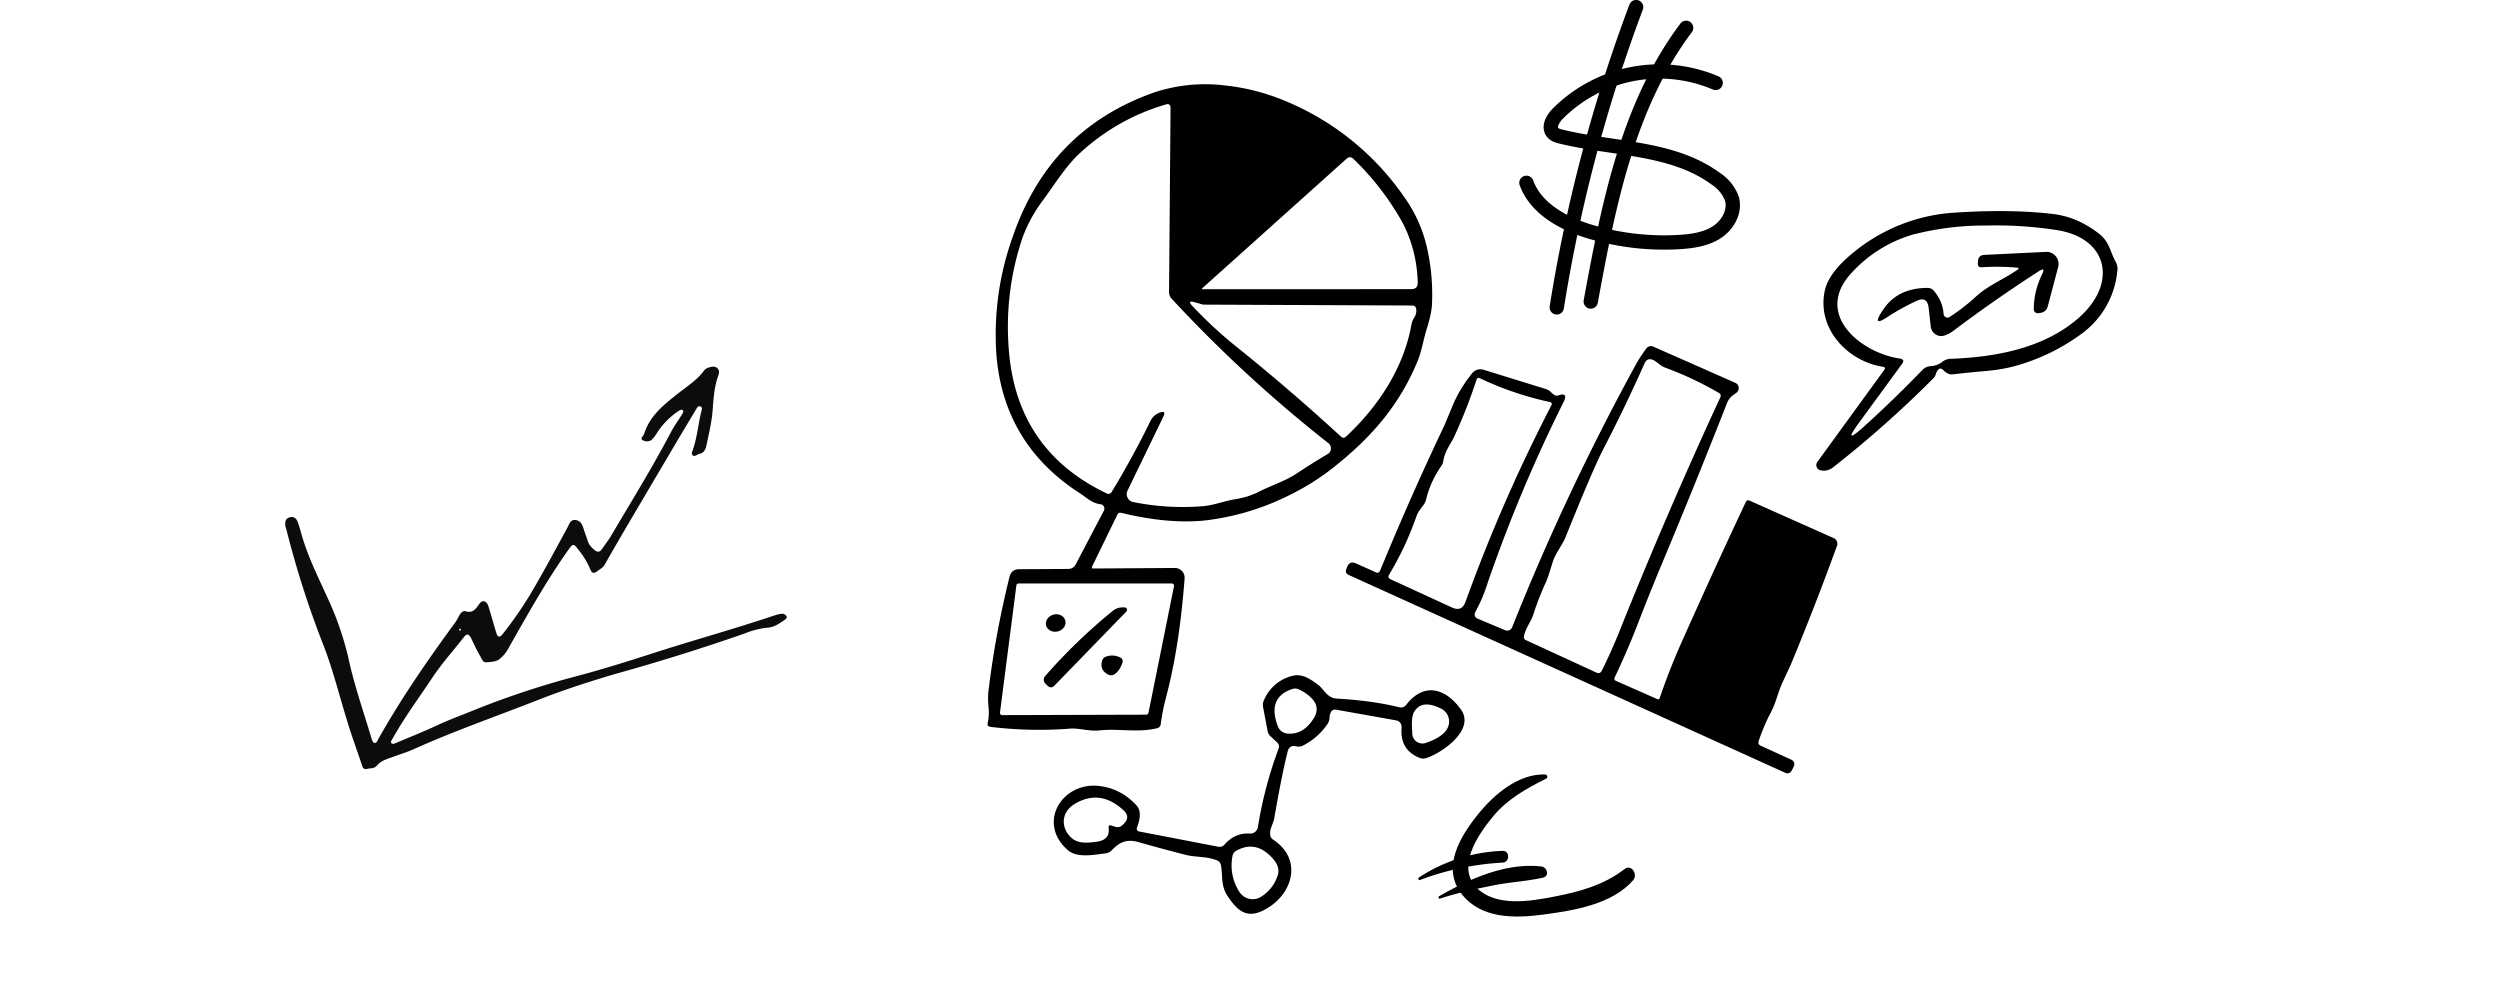
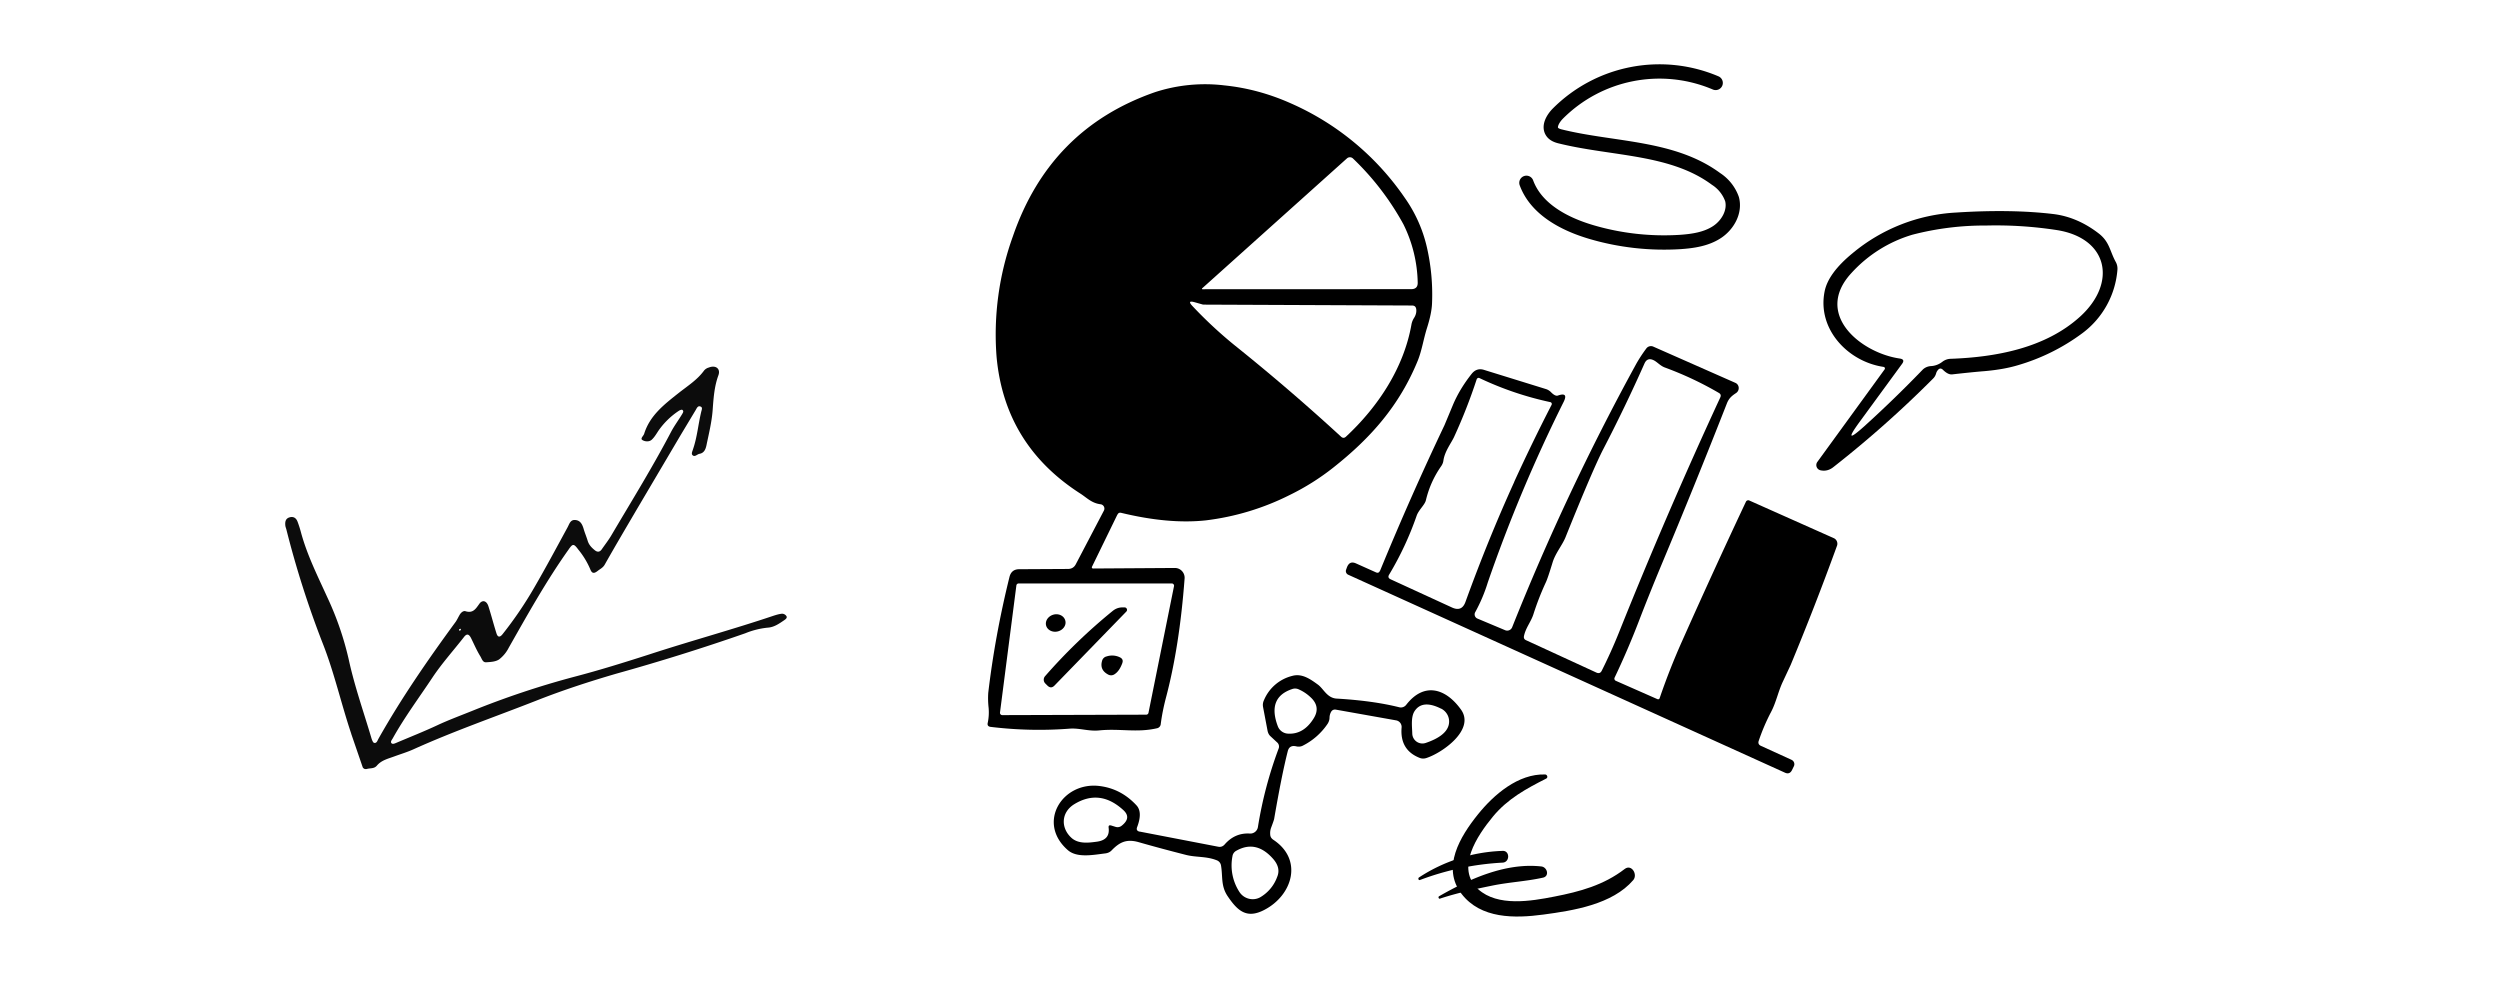
<svg xmlns="http://www.w3.org/2000/svg" fill="none" viewBox="0 0 281 112">
  <path fill="#fff" d="M0 0h281v112H0z" />
  <g clip-path="url(#a)">
    <path fill="#000" d="m128.1 93.47 8.82 1.7c.29.06.53-.03.72-.24.78-.9 1.72-1.3 2.82-1.24.45.04.86-.28.93-.73a45.72 45.72 0 0 1 2.32-8.8.62.62 0 0 0-.18-.73l-.7-.65c-.2-.17-.31-.4-.36-.66l-.5-2.64c-.05-.27-.02-.53.1-.78a4.66 4.66 0 0 1 3.18-2.73c1.08-.3 2 .34 2.84.95.67.46 1.04 1.52 2.13 1.6 2.73.16 5.08.48 7.07.98.3.07.59-.05.77-.28 1.99-2.57 4.42-1.88 6.15.53 1.64 2.28-2.14 4.9-3.91 5.46-.26.08-.52.07-.77-.04-1.46-.59-2.13-1.72-1.99-3.4a.75.75 0 0 0-.61-.8l-6.74-1.2c-.28-.06-.49.05-.61.31a1.4 1.4 0 0 0-.14.56c0 .27-.08.5-.22.72a7.33 7.33 0 0 1-2.78 2.45c-.23.12-.48.14-.74.08-.51-.12-.84.06-.96.56-.47 1.85-.97 4.37-1.52 7.56-.01.1-.13.45-.35 1.03-.08.23-.12.47-.1.72 0 .26.11.47.35.63 3.37 2.23 2.16 6.2-.95 7.85-2.04 1.1-3.07.13-4.17-1.49-.8-1.18-.54-2.2-.76-3.48a.75.75 0 0 0-.44-.56c-1.2-.49-2.36-.32-3.54-.63-1.76-.45-3.53-.92-5.27-1.42-1.37-.39-2.15 0-3.04.92-.19.2-.42.3-.69.34-1.33.16-3.2.55-4.24-.37-3.52-3.07-.62-7.73 3.58-7.2 1.6.2 2.98.92 4.13 2.16.49.52.51 1.34.08 2.47-.1.27 0 .43.28.5v-.01Z" />
    <path fill="#fff" d="M143.63 81.64c-.82-2.16-.28-3.56 1.61-4.19a.97.97 0 0 1 .77.05c.56.25 1.04.6 1.45 1.02.63.67.7 1.4.22 2.19-.76 1.25-1.75 1.83-2.93 1.75-.5-.03-.94-.35-1.12-.82Zm18.36-1.99c.7.36 1.04 1.15.83 1.89-.23.81-1.1 1.47-2.58 1.97a1.14 1.14 0 0 1-1.5-1.05c-.02-.77-.17-1.83.24-2.5.58-.92 1.59-1.02 3.01-.3Zm-37.38 13.39c.12.92-.33 1.44-1.36 1.57-.94.13-2.04.25-2.8-.42-1.23-1.1-1.21-2.87.3-3.8 1.92-1.17 3.76-.95 5.53.68.61.57.55 1.14-.19 1.73a.73.73 0 0 1-.7.14l-.48-.15c-.24-.07-.33.01-.3.25Zm18.95 5.51a4.37 4.37 0 0 1-1.94 2.32c-.8.42-1.8.16-2.3-.6a5.48 5.48 0 0 1-.79-4.04.82.82 0 0 1 .42-.6c1.5-.85 2.88-.54 4.16.92.57.66.73 1.32.45 2Z" />
    <path fill="#000" d="m125.6 57.83-2.86 5.87c-.05.1.01.2.12.2l9.2-.06c.63 0 1.13.54 1.09 1.17-.38 5.1-1.08 9.6-2.12 13.5-.25.97-.44 1.92-.56 2.85a.53.53 0 0 1-.44.5c-2.28.52-4.17 0-6.5.24-1.2.11-2.17-.28-3.3-.2-2.97.23-5.94.16-8.9-.2-.26-.04-.37-.18-.31-.45.12-.56.15-1.12.1-1.7a9.54 9.54 0 0 1-.04-1.68c.5-4.25 1.29-8.58 2.38-13 .14-.59.51-.89 1.1-.89l5.48-.03c.4 0 .7-.18.88-.53l3.16-6.03a.49.49 0 0 0-.37-.71c-1-.12-1.55-.73-2.26-1.19-5.7-3.65-8.85-8.79-9.44-15.44a32.5 32.5 0 0 1 1.84-13.49c2.78-8.07 8.1-13.46 15.97-16.2a18.2 18.2 0 0 1 7.82-.76c2.53.26 5.02.93 7.46 2.02a30.32 30.32 0 0 1 12.8 10.62 15.7 15.7 0 0 1 2.5 5.63c.46 2.05.65 4.14.56 6.25-.03.74-.22 1.66-.57 2.76-.39 1.24-.57 2.5-1.03 3.65-2.07 5.06-5.28 8.69-9.49 12.02a26.9 26.9 0 0 1-4.87 3.07 28.62 28.62 0 0 1-9.47 2.87c-2.8.3-5.97.01-9.52-.85-.18-.04-.32.02-.4.2Z" />
    <path fill="#fff" d="M165.7 24.7c-.3.44-.43.4-.4-.14.04-.39.2-.86.5-1.41.1-.16.2-.17.34-.05.28.24.14.78-.44 1.6Z" />
    <path fill="#000" d="M132.57 11.85c-.17-.02-.28-.08-.31-.18-.05-.14 0-.22.15-.23 4-.46 7.6-.07 10.76 1.15 2.1.81 4.59 2.2 7.48 4.17.22.15.22.3.02.46-6 4.54-11.58 9.28-16.72 14.21-.6.59-.9.46-.87-.38.17-6.26.14-12.5-.06-18.7 0-.25-.2-.46-.45-.5Z" />
-     <path fill="#fff" d="M130.37 46.37c-.49.18-.84.5-1.06.95a97.81 97.81 0 0 1-4.35 7.96c-.14.24-.34.3-.59.17-6.83-3.27-10.49-8.75-11-16.43-.3-4.2.22-8.28 1.53-12.22a16.1 16.1 0 0 1 2.3-4.25c1.26-1.71 2.54-3.77 3.98-5.15a24.1 24.1 0 0 1 9.83-5.65c.37-.13.56.01.56.41l-.17 20.65c0 .28.09.54.28.75a152 152 0 0 0 17.63 16.25c.41.33.37.96-.07 1.22-1.19.7-2.36 1.44-3.54 2.22-1.31.86-2.79 1.3-4.2 2.02-.78.4-1.65.68-2.6.83-1.24.2-2.45.68-3.63.79a27.9 27.9 0 0 1-7.89-.46.91.91 0 0 1-.64-1.3l4.03-8.32c.22-.47.09-.61-.4-.44Zm33.29-19.1a.97.97 0 0 1 .3-.34c.3-.23.56-.22.8.04.12.15.1.38-.06.5l-1.4 1.05c-.15.11-.26.08-.33-.09l-.1-.23c-.06-.16-.02-.27.12-.36l.31-.2a.98.98 0 0 0 .36-.37Z" />
    <path fill="#fff" d="M135.16 32.51c-.06 0-.08-.07-.04-.1L151.4 17.8a.5.5 0 0 1 .68.02 30.36 30.36 0 0 1 5.67 7.4 15.38 15.38 0 0 1 1.6 6.52c.02.5-.22.76-.73.76l-23.46.01Zm23.49 3.95c-.84 4.8-3.67 9.18-7.34 12.6-.2.2-.4.2-.6 0a232.75 232.75 0 0 0-12-10.3 48.38 48.38 0 0 1-4.66-4.34c-.46-.48-.37-.62.26-.44l.78.22c.08.03.16.04.25.04l23.37.1c.3 0 .45.15.48.45.03.33-.06.64-.24.93a2 2 0 0 0-.3.74Zm-29.81 43.87-16.17.05a.26.26 0 0 1-.27-.3l1.84-14.27a.26.26 0 0 1 .27-.23h17.2c.16 0 .28.15.25.3l-2.87 14.24a.26.26 0 0 1-.25.21Z" />
    <path fill="#000" d="M125.03 68.7c.34-.29.72-.43 1.15-.43h.22c.25 0 .37.3.2.47l-8.07 8.31c-.26.27-.52.28-.8.01l-.23-.23a.6.6 0 0 1-.04-.82 62.27 62.27 0 0 1 7.58-7.32Zm-5.29 1.06c.14.52-.25 1.06-.84 1.21-.6.15-1.19-.16-1.32-.67-.13-.53.25-1.06.85-1.22.6-.15 1.18.16 1.31.68Zm6.41 4.77c-.22.6-.5 1.01-.87 1.25a.68.68 0 0 1-.74.03c-.63-.34-.86-.84-.67-1.52a.68.68 0 0 1 .52-.51 1.98 1.98 0 0 1 1.52.12c.26.14.34.35.24.62Zm28.97-10.38a330.43 330.43 0 0 1 7.24-16.36l.93-2.23c.5-1.2 1.21-2.39 2.14-3.56.37-.45.83-.6 1.39-.42l6.91 2.14c.24.07.45.2.62.38.31.31.56.43.76.36.8-.28 1.02-.04.64.72a169.03 169.03 0 0 0-8.52 20.28 17.7 17.7 0 0 1-1.4 3.32.51.51 0 0 0 .24.75l3.12 1.31a.6.6 0 0 0 .77-.32 267.87 267.87 0 0 1 13.87-29.47c.36-.66.78-1.3 1.23-1.9.18-.23.5-.31.77-.19l9.22 4.07c.47.2.52.86.08 1.15-.48.32-.8.58-1.03 1.17a843.74 843.74 0 0 1-7.37 18.18c-.89 2.14-1.74 4.25-2.55 6.36a88.56 88.56 0 0 1-2.7 6.28c-.06.13 0 .29.13.35l4.65 2.05c.15.07.26.02.3-.14a75.04 75.04 0 0 1 2.58-6.53 808.41 808.41 0 0 1 7.1-15.5.29.29 0 0 1 .39-.14l9.49 4.23c.32.14.48.52.36.85a317.26 317.26 0 0 1-5.21 13.4l-.87 1.86c-.54 1.14-.75 2.31-1.32 3.4a22.34 22.34 0 0 0-1.4 3.27c-.09.26 0 .45.24.56l3.44 1.57c.29.13.41.47.26.75l-.2.41c-.18.36-.46.45-.81.28L151.54 64.6a.45.45 0 0 1-.24-.56l.1-.28c.2-.51.53-.65 1.02-.43l2.23 1c.22.1.37.04.46-.19Z" />
    <path fill="#fff" d="M172.35 69.06c.39-1.23.86-2.43 1.4-3.6.15-.31.4-1.06.76-2.24.32-1.05 1.1-1.95 1.46-2.85 2.07-5.15 3.49-8.44 4.23-9.87a175.6 175.6 0 0 0 4.63-9.62c.22-.51.58-.63 1.08-.37.38.2.72.61 1.2.79 2.12.78 4.15 1.73 6.1 2.87.2.12.25.28.15.5a545.89 545.89 0 0 0-11.42 26.5 56.75 56.75 0 0 1-1.9 4.21c-.13.27-.33.34-.6.22l-7.91-3.64c-.2-.09-.27-.23-.24-.44.18-.93.79-1.62 1.06-2.46Zm-2.14-14.91c-1.97 4.33-3.8 8.83-5.49 13.5-.27.76-.77.97-1.5.64l-6.9-3.17c-.27-.12-.33-.3-.17-.55a35.35 35.35 0 0 0 3.08-6.6c.23-.66.91-1.21 1.04-1.74.33-1.39.9-2.66 1.71-3.82.14-.2.23-.41.26-.65.15-1.04.88-1.96 1.2-2.65a61.07 61.07 0 0 0 2.54-6.48c.05-.13.2-.2.32-.13a36.21 36.21 0 0 0 7.96 2.7c.13.03.2.17.14.3a206.96 206.96 0 0 0-4.2 8.65h.01Z" />
    <path fill="#000" d="m187.88 79.07 8.64-21.08c.05-.13.19-.19.31-.13l8.27 3.74c.13.06.17.2.13.31l-9.06 20.9c-.05.12-.2.18-.32.12L188 79.37a.23.23 0 0 1-.13-.3Zm23.84-37.83c-3.97-.58-7.47-4.2-6.64-8.45.26-1.38 1.32-2.83 3.15-4.33a19.8 19.8 0 0 1 11.64-4.57c4.2-.27 7.85-.2 10.94.17 1.78.22 3.47.94 5.06 2.16 1.26.96 1.26 2 1.95 3.24.14.26.2.55.18.85a9.85 9.85 0 0 1-3.94 7.14 22.86 22.86 0 0 1-7.28 3.61c-1 .3-2.2.52-3.64.65-1.23.1-2.46.23-3.7.37-.32.04-.66-.13-1.04-.5-.22-.22-.42-.2-.6.04a.92.92 0 0 0-.18.35c-.06.21-.16.4-.32.56a122.34 122.34 0 0 1-11.2 9.95c-.45.37-.95.5-1.48.38a.6.6 0 0 1-.35-.94l7.56-10.4c.08-.1.02-.26-.1-.27Z" />
    <path fill="#fff" d="M213.54 40.3c-4.34-.62-9.73-4.95-5.45-9.6a15.04 15.04 0 0 1 6.87-4.32 32.2 32.2 0 0 1 8.27-1.03 45 45 0 0 1 8.02.52c5.73.94 6.71 5.94 2.55 9.72-3.9 3.54-9.47 4.56-14.57 4.74a1.6 1.6 0 0 0-.89.32c-.38.3-.83.48-1.33.5-.35.03-.68.17-.93.43a134.67 134.67 0 0 1-6.53 6.33c-1.73 1.55-1.91 1.4-.53-.49l4.77-6.52c.25-.34.17-.54-.26-.6Z" />
-     <path fill="#000" d="M229.19 30.47c-3.38 2.18-6.56 4.4-9.56 6.66-.34.27-.7.45-1.07.58-.7.24-1.45-.24-1.54-.98l-.24-2.13c-.11-.91-.57-1.16-1.4-.76a26.65 26.65 0 0 0-2.99 1.63c-1.48 1.03-1.72.8-.7-.7 1.08-1.6 2.74-2.41 4.97-2.41a.9.9 0 0 1 .7.32c.68.8 1.04 1.68 1.1 2.61.02.33.4.52.67.34a21.9 21.9 0 0 0 2.95-2.28c1.46-1.33 3.05-1.9 4.64-3 .25-.15.23-.25-.07-.27a25.35 25.35 0 0 0-3.88-.04c-.34.03-.49-.14-.46-.47l.02-.25c.04-.42.27-.65.7-.67l6.94-.34c.9-.04 1.6.82 1.37 1.7l-1.17 4.42a.95.95 0 0 1-.84.74l-.22.04a.45.45 0 0 1-.51-.45c-.01-1.31.3-2.64.95-3.97.25-.53.13-.64-.36-.32Z" />
    <path stroke="#010101" stroke-linecap="round" stroke-miterlimit="10" stroke-width="1.61" d="M192.84 9.32a16.14 16.14 0 0 0-17.76 3.47c-.55.57-1.07 1.47-.57 2.09.23.28.61.4.97.48 5.9 1.44 12.52 1.14 17.4 4.75a4.48 4.48 0 0 1 1.8 2.27c.37 1.4-.47 2.9-1.68 3.7-1.21.8-2.7 1.02-4.15 1.12-3.37.21-6.78-.17-10.02-1.13-3.03-.9-6.17-2.56-7.26-5.52" />
-     <path stroke="#010101" stroke-linecap="round" stroke-miterlimit="10" stroke-width="1.61" d="M183.9.8a173.36 173.36 0 0 0-8.92 33.75m14.54-31.42c-6.58 8.77-8.74 19.98-10.72 30.76" />
    <path fill="#010101" d="M173.68 87.05c-3.03-.1-5.78 2.27-7.57 4.5-2 2.49-4.1 5.96-1.84 8.91 2.17 2.83 5.99 2.77 9.19 2.34 3.38-.45 7.77-1.14 10.12-3.88.53-.63-.2-1.83-.96-1.25-2.36 1.82-5.04 2.55-7.93 3.11-2.6.51-6.34 1.15-8.53-.82-2.6-2.36-.12-6.03 1.64-8.17 1.65-2 3.73-3.13 6-4.28.23-.12.1-.45-.12-.46Z" />
    <path fill="#010101" d="M161.87 101c1.87-.62 3.9-1.06 5.82-1.45 1.94-.4 3.84-.48 5.73-.9.77-.16.5-1.18-.17-1.26-4.01-.45-8.12 1.41-11.5 3.35-.13.08-.04.32.11.27Zm-2.26-2.09a30.92 30.92 0 0 1 9.27-1.95c.85-.03.85-1.37 0-1.32a18.2 18.2 0 0 0-9.39 2.99c-.13.09-.05.35.12.28Z" />
  </g>
  <g clip-path="url(#b)">
    <path fill="#0C0C0C" d="M39.48 82.47c-1.13-3.36-1.9-6.84-3.2-10.14a107.8 107.8 0 0 1-4.1-12.85c-.04-.14-.1-.28-.11-.42-.04-.4.02-.78.48-.91.45-.13.75.09.9.5.15.4.28.81.39 1.23.7 2.56 1.88 4.9 2.97 7.3a34.5 34.5 0 0 1 2.38 6.91c.66 3.05 1.7 5.97 2.58 8.95.06.17.16.44.29.46.27.06.36-.23.46-.43 2.59-4.6 5.58-8.92 8.7-13.18.16-.23.28-.5.42-.74.15-.28.43-.53.68-.45.84.26 1.15-.26 1.55-.82.35-.5.83-.36 1.03.27.32 1 .58 2.02.9 3.03.14.46.38.49.69.1 1.31-1.65 2.5-3.4 3.55-5.22 1.3-2.24 2.52-4.52 3.76-6.8.2-.37.31-.86.86-.81.56.04.78.47.93.96.13.46.32.9.46 1.36.13.44.41.75.75 1.03.3.27.59.3.84-.06.38-.55.8-1.08 1.13-1.66 2.26-3.83 4.61-7.62 6.68-11.58.36-.67.83-1.3 1.22-1.95.08-.14.23-.34.02-.48-.07-.05-.27.03-.38.1a8.47 8.47 0 0 0-2.34 2.3c-.2.31-.4.65-.68.92-.3.31-.79.25-1.07.08-.3-.17.1-.46.18-.7.65-2.1 2.3-3.34 3.91-4.62.98-.77 2.04-1.44 2.79-2.45.18-.25.44-.37.72-.44.7-.2 1.18.24.93.92-.47 1.28-.55 2.6-.65 3.94-.1 1.33-.43 2.65-.7 3.96-.09.4-.25.84-.78.93-.27.05-.52.4-.78.15-.17-.16 0-.46.06-.68.47-1.37.58-2.8.92-4.2.05-.22.2-.52-.13-.6-.27-.08-.38.22-.5.42l-1.7 2.83-4.9 8.3c-1.2 2.05-2.42 4.11-3.6 6.2-.2.38-.52.51-.81.74-.42.33-.65.3-.84-.2a9.12 9.12 0 0 0-1.34-2.2c-.52-.7-.63-.67-1.1.01-2.5 3.52-4.59 7.28-6.71 11.01a3.87 3.87 0 0 1-1.08 1.32c-.38.27-.96.3-1.46.33-.4.04-.5-.42-.66-.67-.4-.65-.7-1.35-1.04-2.04-.23-.45-.47-.57-.82-.1-1.17 1.5-2.46 2.93-3.52 4.52-1.5 2.26-3.14 4.46-4.47 6.85-.1.17-.27.36-.15.52.12.16.35.06.52-.01 1.55-.66 3.1-1.27 4.62-1.98 1.26-.59 2.56-1.07 3.85-1.59a97.15 97.15 0 0 1 11.57-3.87c2.83-.74 5.62-1.61 8.39-2.5 4.65-1.52 9.37-2.8 14-4.36.31-.1.64-.2.97-.23a.6.6 0 0 1 .47.25c.13.18-.02.33-.19.45-.59.4-1.17.83-1.92.87a9 9 0 0 0-2.5.63 237.3 237.3 0 0 1-14.53 4.55c-3.04.89-6.05 1.87-8.98 3.03-4.59 1.8-9.26 3.42-13.76 5.45-.7.32-1.44.54-2.15.8-.72.27-1.48.43-2 1.06-.3.34-.71.26-1.07.35-.35.1-.52-.1-.62-.41l-1.21-3.54h.03Zm12.38-11.81c-.1.05-.38 0-.2.24.03.05.18-.12.15-.26 0-.04.03-.07.04-.1v.12Z" />
  </g>
  <defs>
    <clipPath id="a">
      <path fill="#fff" d="M111 0h127v103.02H111z" />
    </clipPath>
    <clipPath id="b">
      <path fill="#fff" d="m31.07 58 49.5-17 9.85 28.67-49.5 17.01z" />
    </clipPath>
  </defs>
</svg>